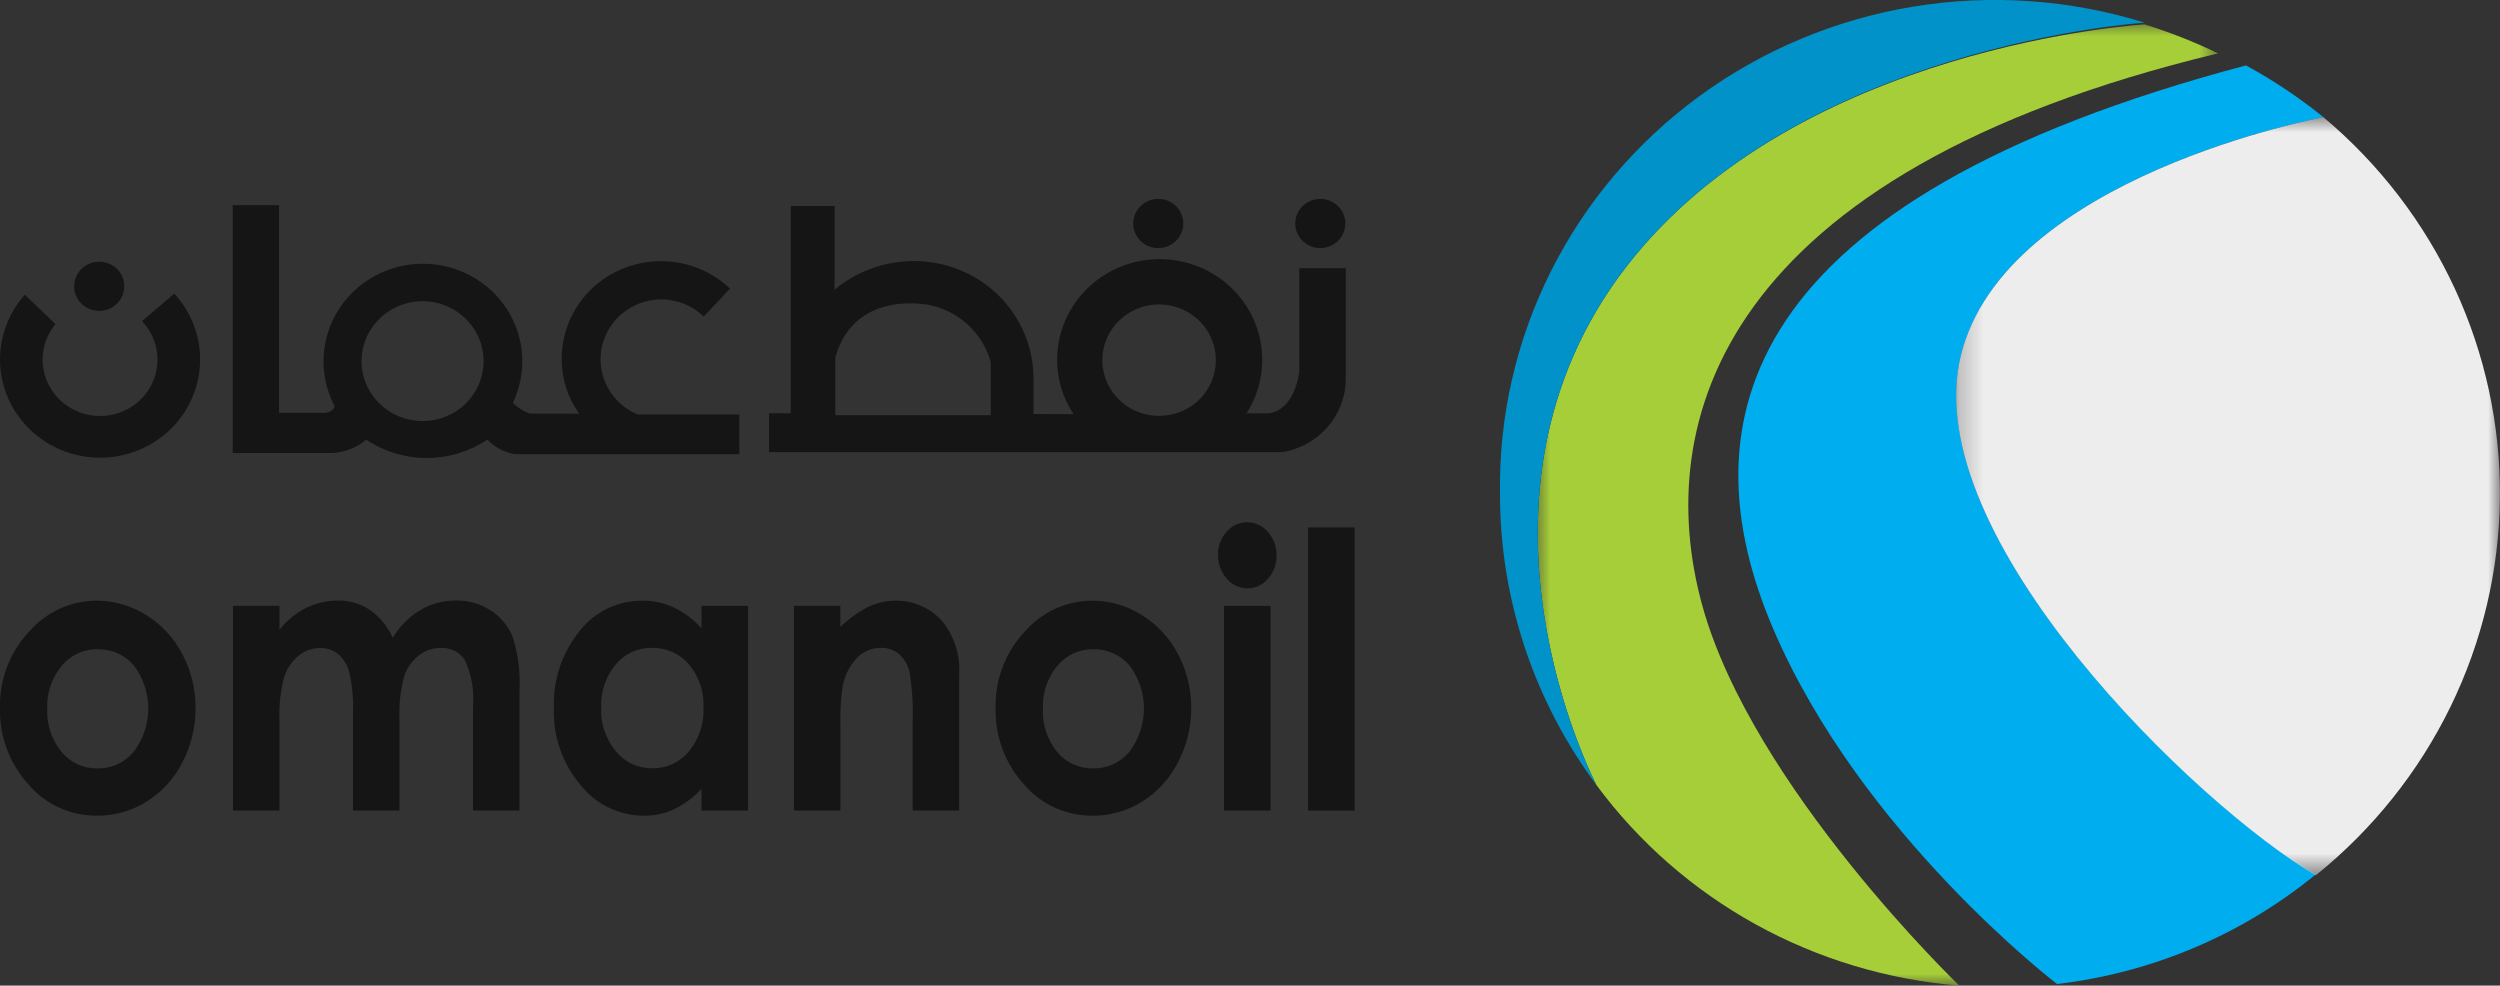
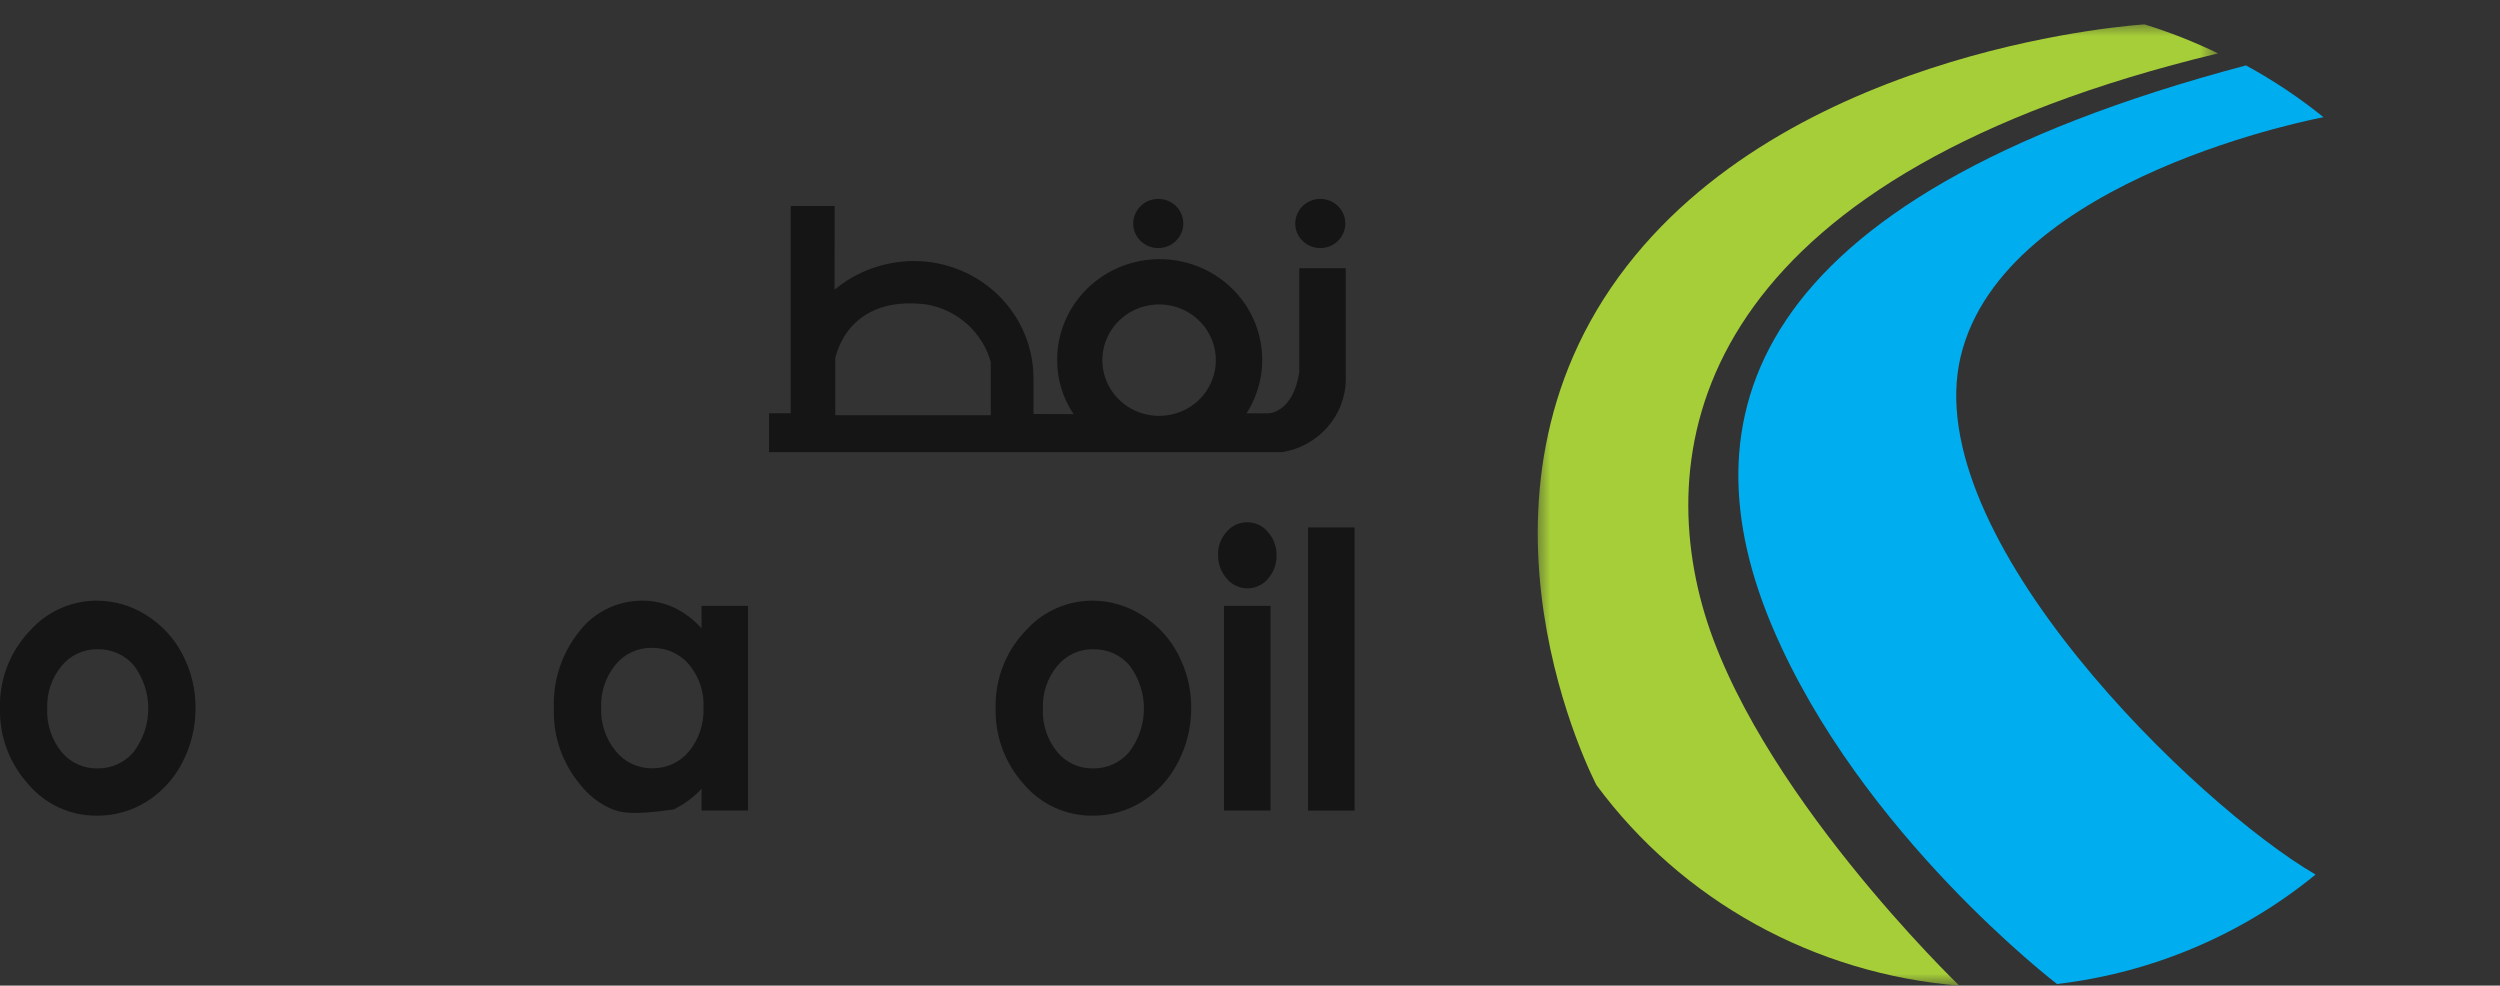
<svg xmlns="http://www.w3.org/2000/svg" width="104" height="41" viewBox="0 0 104 41" fill="none">
  <rect x="0" y="0" width="104" height="41" fill="#333333" stroke="none" />
  <g clip-path="url(#clip0_299_1665)">
    <mask id="mask0_299_1665" style="mask-type:luminance" maskUnits="userSpaceOnUse" x="63" y="0" width="30" height="41">
      <path d="M63.765 0.861H92.371V41H63.765V0.861Z" fill="white" />
    </mask>
    <g mask="url(#mask0_299_1665)">
      <path d="M92.274 2.222C91.287 1.743 90.263 1.339 89.212 1.015C89.212 1.015 74.811 1.868 67.677 11.066C60.152 20.77 66.414 32.661 66.414 32.661C68.169 35.036 70.427 37.011 73.031 38.451C75.636 39.89 78.527 40.76 81.506 41.001C81.506 41.001 72.885 32.718 70.81 25.169C68.735 17.621 71.465 7.223 92.277 2.219" fill="#A6CE38" />
    </g>
-     <path d="M66.414 32.66C66.414 32.66 60.152 20.769 67.677 11.066C74.811 1.87 89.216 0.943 89.216 0.943C86.105 -0.025 82.802 -0.254 79.583 0.277C76.364 0.808 73.319 2.083 70.699 3.996C68.08 5.91 65.962 8.407 64.519 11.282C63.076 14.158 62.35 17.328 62.4 20.534C62.392 24.892 63.798 29.139 66.414 32.66Z" fill="#0092C8" />
    <path d="M96.326 36.383C93.264 38.888 89.53 40.469 85.574 40.935C85.574 40.935 77.413 34.708 73.756 26.139C70.098 17.57 72.304 8.325 93.431 2.721C94.571 3.341 95.651 4.063 96.658 4.876C96.658 4.876 83.364 7.33 81.566 14.821C79.768 22.313 91.416 33.528 96.329 36.383" fill="#00AEEF" />
    <mask id="mask1_299_1665" style="mask-type:luminance" maskUnits="userSpaceOnUse" x="81" y="4" width="23" height="33">
-       <path d="M81.235 4.742H104V36.431H81.235V4.742Z" fill="white" />
-     </mask>
+       </mask>
    <g mask="url(#mask1_299_1665)">
      <path d="M96.339 36.413C91.426 33.557 79.761 22.313 81.563 14.821C83.365 7.33 96.655 4.876 96.655 4.876C98.984 6.829 100.848 9.26 102.116 11.997C103.385 14.734 104.026 17.711 103.996 20.718C103.966 23.725 103.264 26.689 101.941 29.4C100.617 32.112 98.704 34.506 96.336 36.413" fill="#EDEDED" />
    </g>
-     <path d="M26.522 17.241C25.986 17.015 25.546 16.615 25.274 16.108C25.003 15.601 24.918 15.018 25.033 14.457C25.148 13.895 25.456 13.39 25.905 13.025C26.355 12.66 26.918 12.458 27.501 12.453C28.165 12.452 28.802 12.71 29.273 13.169L30.37 12.005C29.785 11.45 29.046 11.075 28.246 10.93C27.446 10.785 26.62 10.875 25.872 11.19C25.123 11.504 24.486 12.028 24.041 12.696C23.595 13.364 23.36 14.147 23.365 14.946C23.364 15.756 23.619 16.547 24.097 17.207H22.037C21.775 17.107 21.535 16.955 21.334 16.762C21.631 16.142 21.764 15.459 21.72 14.776C21.676 14.093 21.457 13.432 21.083 12.854C20.709 12.276 20.193 11.801 19.581 11.472C18.97 11.142 18.284 10.97 17.586 10.972C16.889 10.973 16.203 11.147 15.593 11.478C14.983 11.809 14.468 12.286 14.096 12.865C13.724 13.444 13.507 14.106 13.465 14.79C13.424 15.473 13.559 16.156 13.858 16.774L13.922 16.902C13.813 17.244 13.322 17.171 13.322 17.171H11.61V8.533H9.681V18.845H13.849C14.359 18.813 14.845 18.617 15.232 18.288C15.974 18.786 16.853 19.053 17.752 19.053C18.651 19.053 19.53 18.786 20.273 18.288C20.579 18.606 20.98 18.819 21.419 18.896H30.755V17.241H26.522ZM17.593 17.516C17.09 17.518 16.598 17.375 16.179 17.102C15.76 16.83 15.432 16.442 15.238 15.986C15.043 15.531 14.991 15.03 15.088 14.545C15.184 14.061 15.425 13.615 15.779 13.265C16.134 12.915 16.586 12.677 17.079 12.579C17.572 12.482 18.083 12.531 18.547 12.719C19.012 12.907 19.409 13.227 19.689 13.637C19.968 14.047 20.118 14.53 20.118 15.023C20.119 15.682 19.854 16.315 19.381 16.782C18.907 17.25 18.264 17.514 17.593 17.516ZM5.906 13.357C6.22 13.686 6.43 14.096 6.512 14.539C6.595 14.982 6.545 15.438 6.371 15.855C6.196 16.271 5.903 16.629 5.526 16.886C5.15 17.143 4.706 17.288 4.248 17.304C3.79 17.32 3.337 17.206 2.942 16.976C2.548 16.746 2.23 16.41 2.025 16.007C1.821 15.604 1.738 15.152 1.788 14.704C1.838 14.257 2.019 13.833 2.307 13.483L1.031 12.261C0.502 12.854 0.159 13.584 0.044 14.364C-0.072 15.144 0.044 15.94 0.378 16.656C0.713 17.372 1.251 17.979 1.928 18.402C2.605 18.825 3.392 19.047 4.194 19.041C4.997 19.035 5.78 18.801 6.45 18.368C7.121 17.935 7.649 17.321 7.973 16.599C8.296 15.878 8.4 15.081 8.272 14.303C8.144 13.525 7.79 12.8 7.252 12.215L5.906 13.355M4.121 12.932C4.328 12.934 4.53 12.875 4.703 12.763C4.875 12.651 5.01 12.491 5.09 12.304C5.17 12.117 5.191 11.911 5.152 11.712C5.112 11.513 5.013 11.329 4.867 11.186C4.721 11.042 4.536 10.944 4.333 10.904C4.13 10.864 3.92 10.884 3.729 10.961C3.538 11.039 3.375 11.17 3.26 11.339C3.145 11.508 3.084 11.706 3.084 11.909C3.084 12.18 3.193 12.44 3.387 12.631C3.582 12.823 3.846 12.932 4.121 12.932Z" fill="#151515" />
    <path d="M48.178 10.321C48.385 10.322 48.587 10.263 48.759 10.151C48.931 10.039 49.066 9.879 49.146 9.692C49.225 9.506 49.247 9.3 49.207 9.101C49.167 8.902 49.069 8.719 48.923 8.575C48.778 8.431 48.592 8.333 48.389 8.293C48.187 8.254 47.977 8.274 47.786 8.351C47.595 8.428 47.432 8.559 47.318 8.728C47.203 8.896 47.141 9.094 47.141 9.297C47.141 9.568 47.25 9.828 47.444 10.019C47.639 10.211 47.903 10.32 48.178 10.321ZM55.985 15.818V11.156H54.05V15.494C53.777 17.192 52.767 17.195 52.767 17.195H51.856C52.208 16.645 52.425 16.022 52.489 15.375C52.553 14.729 52.463 14.076 52.226 13.47C51.99 12.863 51.612 12.319 51.125 11.88C50.637 11.442 50.052 11.12 49.416 10.941C48.78 10.763 48.11 10.732 47.46 10.851C46.809 10.97 46.196 11.236 45.669 11.628C45.141 12.02 44.714 12.527 44.42 13.109C44.126 13.691 43.975 14.333 43.977 14.982C43.975 15.781 44.214 16.562 44.662 17.228L42.993 17.222V15.817C42.993 15.795 42.993 15.773 42.993 15.75C42.995 15.11 42.868 14.475 42.62 13.883C42.372 13.29 42.008 12.752 41.548 12.298C41.088 11.844 40.541 11.483 39.939 11.236C39.337 10.989 38.692 10.861 38.04 10.86C36.823 10.855 35.645 11.278 34.718 12.052L34.722 8.569H32.894V17.192H31.992V18.809H53.338C54.065 18.692 54.728 18.329 55.212 17.783C55.695 17.237 55.969 16.542 55.986 15.818M41.218 17.273H34.749V14.875C35.158 13.366 36.413 12.396 38.541 12.665C39.173 12.774 39.76 13.057 40.234 13.482C40.708 13.907 41.048 14.455 41.216 15.063V17.273M48.231 17.3C47.764 17.302 47.306 17.169 46.916 16.916C46.526 16.663 46.222 16.301 46.041 15.878C45.86 15.455 45.812 14.988 45.901 14.538C45.991 14.088 46.215 13.673 46.544 13.348C46.874 13.022 47.294 12.8 47.753 12.71C48.211 12.619 48.686 12.665 49.118 12.839C49.55 13.015 49.92 13.312 50.18 13.693C50.44 14.075 50.579 14.523 50.579 14.982C50.58 15.286 50.52 15.586 50.402 15.867C50.285 16.148 50.112 16.403 49.894 16.619C49.676 16.834 49.417 17.005 49.132 17.122C48.846 17.238 48.54 17.299 48.231 17.3ZM54.919 10.321C55.125 10.322 55.328 10.263 55.5 10.151C55.672 10.039 55.806 9.879 55.886 9.692C55.966 9.506 55.987 9.3 55.948 9.101C55.908 8.902 55.809 8.719 55.663 8.575C55.518 8.431 55.332 8.333 55.13 8.293C54.927 8.254 54.718 8.274 54.527 8.351C54.336 8.428 54.173 8.559 54.058 8.728C53.943 8.896 53.882 9.094 53.882 9.297C53.882 9.568 53.99 9.828 54.185 10.019C54.379 10.211 54.643 10.32 54.919 10.321Z" fill="#151515" />
    <path d="M4.02 24.987C4.753 24.988 5.47 25.197 6.084 25.589C6.728 25.99 7.249 26.555 7.593 27.224C7.954 27.913 8.14 28.677 8.134 29.453C8.14 30.235 7.954 31.007 7.593 31.705C7.257 32.373 6.743 32.939 6.106 33.343C5.488 33.733 4.767 33.939 4.032 33.933C3.488 33.936 2.951 33.821 2.459 33.596C1.966 33.371 1.531 33.041 1.183 32.631C0.395 31.762 -0.028 30.632 -6.31567e-05 29.468C-0.018 28.855 0.091 28.244 0.32 27.672C0.549 27.101 0.894 26.581 1.333 26.145C1.677 25.781 2.092 25.49 2.555 25.291C3.017 25.092 3.516 24.988 4.021 24.986M4.064 27.007C3.777 27.003 3.492 27.063 3.232 27.183C2.972 27.304 2.744 27.481 2.564 27.701C2.151 28.201 1.938 28.831 1.965 29.474C1.934 30.126 2.145 30.766 2.557 31.277C2.737 31.497 2.965 31.673 3.226 31.793C3.486 31.912 3.77 31.971 4.057 31.966C4.346 31.97 4.632 31.91 4.894 31.789C5.155 31.669 5.385 31.491 5.566 31.27C5.956 30.752 6.167 30.126 6.169 29.483C6.171 28.84 5.964 28.213 5.577 27.693C5.394 27.474 5.163 27.298 4.901 27.18C4.639 27.061 4.353 27.003 4.064 27.009" fill="#151515" />
-     <path d="M9.69 25.202H11.625V26.198C11.925 25.818 12.306 25.507 12.74 25.286C13.155 25.083 13.614 24.979 14.078 24.982C14.547 24.978 15.007 25.116 15.393 25.379C15.81 25.672 16.137 26.072 16.34 26.535C16.617 26.062 17.01 25.665 17.484 25.379C17.931 25.115 18.443 24.978 18.965 24.982C19.485 24.972 19.995 25.12 20.427 25.404C20.837 25.673 21.154 26.058 21.335 26.508C21.556 27.225 21.65 27.974 21.611 28.721V33.718H19.677V29.417C19.735 28.749 19.619 28.077 19.341 27.465C19.234 27.299 19.085 27.165 18.908 27.075C18.731 26.986 18.533 26.944 18.334 26.955C18.002 26.952 17.678 27.063 17.418 27.267C17.137 27.491 16.928 27.79 16.817 28.128C16.659 28.703 16.592 29.298 16.619 29.893V33.718H14.684V29.614C14.706 29.061 14.654 28.507 14.53 27.967C14.456 27.674 14.294 27.409 14.065 27.207C13.853 27.039 13.588 26.951 13.315 26.958C12.99 26.957 12.674 27.069 12.425 27.274C12.142 27.506 11.934 27.813 11.825 28.158C11.668 28.743 11.601 29.347 11.627 29.951V33.718H9.692V25.202" fill="#151515" />
-     <path d="M29.184 25.203H31.119V33.719H29.184V32.812C28.857 33.168 28.465 33.459 28.028 33.672C27.635 33.849 27.206 33.938 26.774 33.935C26.266 33.931 25.766 33.813 25.312 33.592C24.857 33.37 24.46 33.05 24.15 32.655C23.398 31.764 23.003 30.633 23.042 29.476C22.993 28.308 23.373 27.162 24.114 26.246C24.42 25.854 24.814 25.537 25.266 25.318C25.717 25.099 26.214 24.986 26.717 24.986C27.175 24.984 27.627 25.083 28.04 25.275C28.476 25.486 28.865 25.78 29.184 26.141V25.201M27.119 26.949C26.829 26.945 26.543 27.006 26.281 27.127C26.019 27.248 25.789 27.426 25.608 27.648C25.194 28.155 24.98 28.791 25.008 29.44C24.981 30.097 25.198 30.74 25.619 31.251C25.798 31.475 26.027 31.655 26.289 31.778C26.55 31.901 26.836 31.963 27.126 31.961C27.418 31.966 27.708 31.906 27.973 31.785C28.238 31.664 28.472 31.485 28.657 31.263C29.081 30.746 29.297 30.094 29.266 29.431C29.296 28.779 29.079 28.14 28.657 27.636C28.469 27.416 28.233 27.241 27.967 27.122C27.701 27.004 27.411 26.946 27.119 26.952" fill="#151515" />
-     <path d="M33.024 25.202H34.959V26.082C35.31 25.736 35.716 25.447 36.16 25.227C36.505 25.07 36.881 24.988 37.262 24.986C37.635 24.983 38.004 25.061 38.343 25.214C38.682 25.367 38.982 25.591 39.223 25.871C39.718 26.505 39.959 27.296 39.9 28.093V33.717H37.965V29.993C37.99 29.317 37.948 28.641 37.84 27.973C37.781 27.681 37.629 27.415 37.407 27.213C37.195 27.036 36.923 26.943 36.645 26.951C36.455 26.949 36.266 26.987 36.092 27.062C35.918 27.137 35.761 27.247 35.633 27.385C35.327 27.722 35.124 28.137 35.047 28.582C34.972 29.153 34.944 29.73 34.963 30.306V33.718H33.028V25.202" fill="#151515" />
+     <path d="M29.184 25.203H31.119V33.719H29.184V32.812C28.857 33.168 28.465 33.459 28.028 33.672C26.266 33.931 25.766 33.813 25.312 33.592C24.857 33.37 24.46 33.05 24.15 32.655C23.398 31.764 23.003 30.633 23.042 29.476C22.993 28.308 23.373 27.162 24.114 26.246C24.42 25.854 24.814 25.537 25.266 25.318C25.717 25.099 26.214 24.986 26.717 24.986C27.175 24.984 27.627 25.083 28.04 25.275C28.476 25.486 28.865 25.78 29.184 26.141V25.201M27.119 26.949C26.829 26.945 26.543 27.006 26.281 27.127C26.019 27.248 25.789 27.426 25.608 27.648C25.194 28.155 24.98 28.791 25.008 29.44C24.981 30.097 25.198 30.74 25.619 31.251C25.798 31.475 26.027 31.655 26.289 31.778C26.55 31.901 26.836 31.963 27.126 31.961C27.418 31.966 27.708 31.906 27.973 31.785C28.238 31.664 28.472 31.485 28.657 31.263C29.081 30.746 29.297 30.094 29.266 29.431C29.296 28.779 29.079 28.14 28.657 27.636C28.469 27.416 28.233 27.241 27.967 27.122C27.701 27.004 27.411 26.946 27.119 26.952" fill="#151515" />
    <path d="M45.441 24.987C46.174 24.988 46.89 25.197 47.504 25.589C48.148 25.99 48.669 26.555 49.012 27.224C49.374 27.913 49.56 28.677 49.554 29.453C49.558 30.235 49.371 31.008 49.008 31.705C48.672 32.373 48.158 32.939 47.521 33.343C46.903 33.733 46.182 33.939 45.446 33.933C44.903 33.936 44.366 33.821 43.874 33.596C43.381 33.37 42.946 33.041 42.598 32.631C41.812 31.762 41.39 30.631 41.419 29.468C41.402 28.855 41.51 28.244 41.739 27.672C41.968 27.101 42.313 26.581 42.752 26.145C43.095 25.781 43.511 25.49 43.973 25.291C44.435 25.092 44.935 24.988 45.44 24.986M45.483 27.007C45.196 27.003 44.911 27.063 44.651 27.183C44.392 27.304 44.163 27.481 43.984 27.701C43.571 28.201 43.358 28.831 43.385 29.474C43.353 30.126 43.564 30.766 43.977 31.277C44.156 31.497 44.385 31.673 44.644 31.793C44.904 31.912 45.188 31.971 45.475 31.966C45.764 31.97 46.05 31.91 46.312 31.789C46.574 31.668 46.804 31.491 46.985 31.27C47.375 30.752 47.586 30.126 47.588 29.483C47.59 28.84 47.383 28.213 46.996 27.693C46.813 27.474 46.582 27.298 46.32 27.18C46.058 27.061 45.771 27.003 45.483 27.009" fill="#151515" />
    <path d="M51.886 21.726C52.051 21.726 52.214 21.762 52.362 21.832C52.511 21.902 52.642 22.004 52.745 22.13C52.985 22.401 53.113 22.749 53.104 23.108C53.112 23.463 52.985 23.808 52.748 24.075C52.646 24.2 52.516 24.301 52.368 24.37C52.221 24.439 52.06 24.475 51.897 24.474C51.73 24.475 51.566 24.438 51.416 24.368C51.266 24.297 51.134 24.195 51.03 24.067C50.79 23.793 50.662 23.441 50.672 23.079C50.663 22.728 50.79 22.387 51.026 22.124C51.13 21.999 51.261 21.899 51.409 21.83C51.557 21.762 51.719 21.726 51.883 21.727M50.917 25.203H52.856V33.718H50.917V25.201" fill="#151515" />
    <path d="M54.416 21.941H56.351V33.72H54.416V21.941Z" fill="#151515" />
  </g>
  <defs>
    <clipPath id="clip0_299_1665">
      <rect width="104" height="41" fill="white" />
    </clipPath>
  </defs>
</svg>